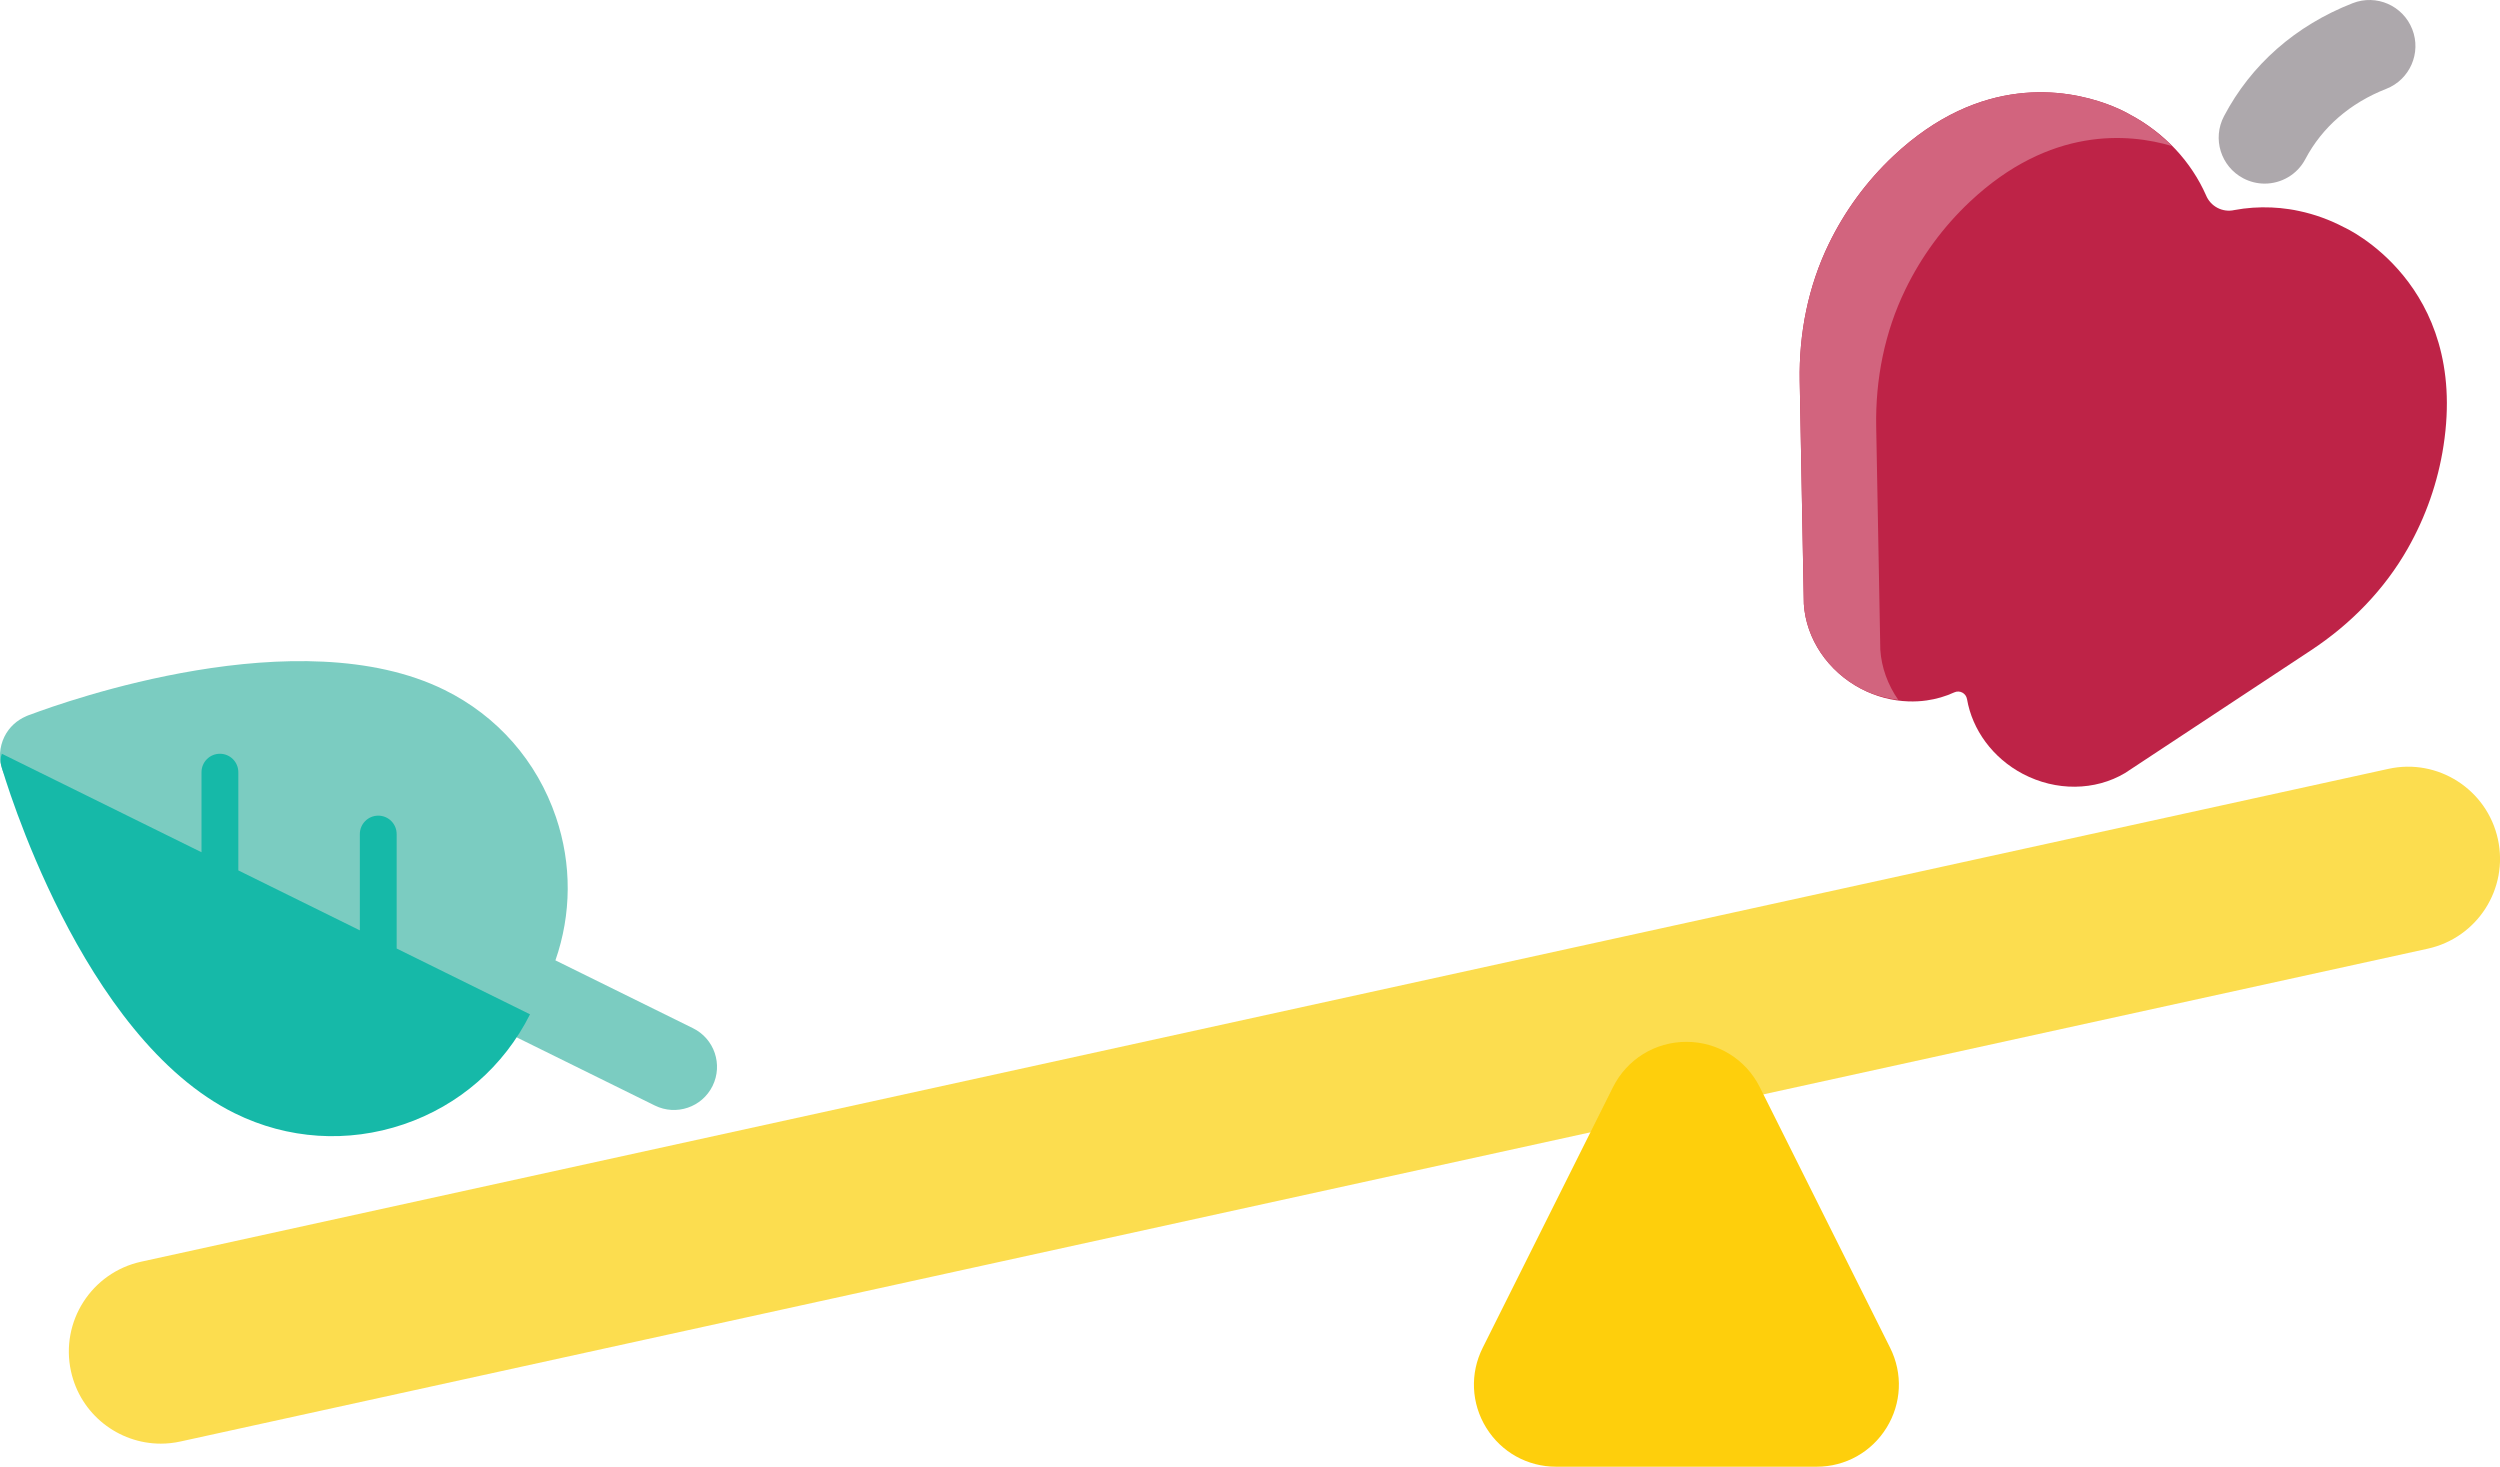
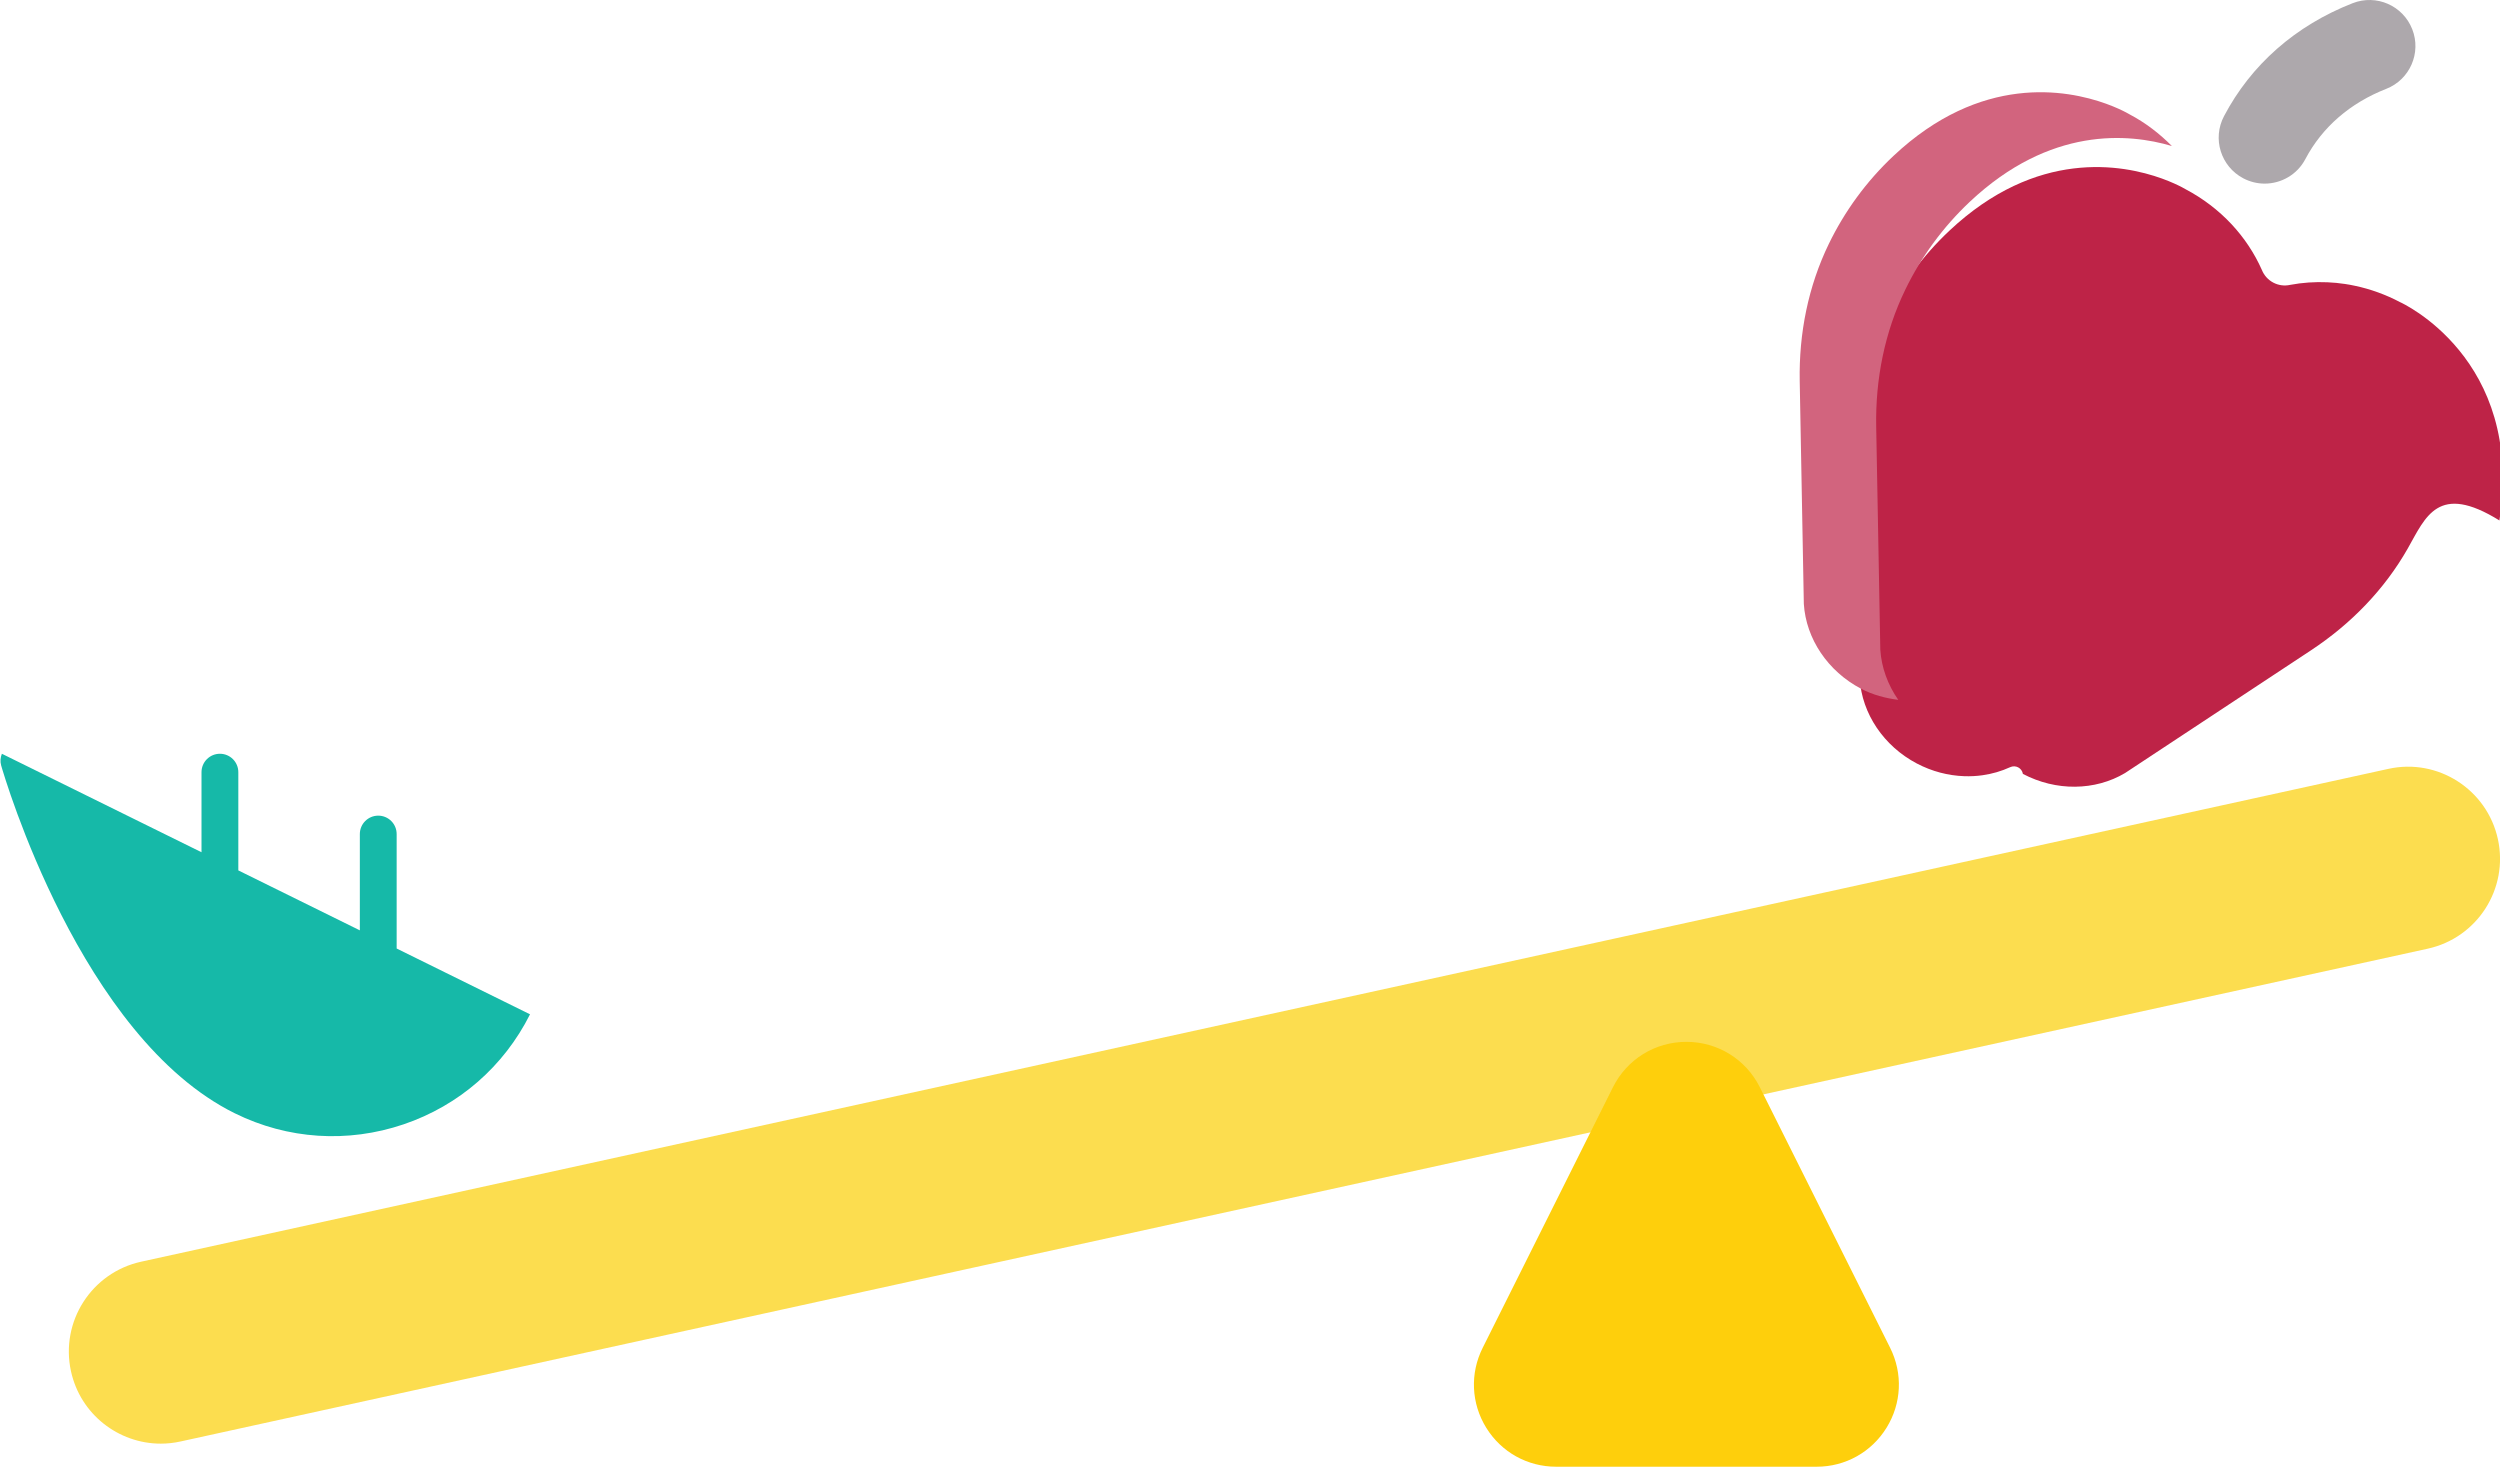
<svg xmlns="http://www.w3.org/2000/svg" version="1.1" id="Layer_1" x="0px" y="0px" viewBox="0 0 81.488 47.808" style="enable-background:new 0 0 81.488 47.808;" xml:space="preserve">
  <style type="text/css">
	.st0{fill:#FCDD4F;}
	.st1{fill:#FECF0C;}
	.st2{fill:#ADA8AC;}
	.st3{fill:#BE2347;}
	.st4{fill:#D2647E;}
	.st5{fill:#7BCCC1;}
	.st6{fill:#16B9A8;}
</style>
  <g id="XMLID_16_">
    <path class="st0" d="M5.241,47.056c-1.378,0-2.62-0.956-2.927-2.358c-0.355-1.618,0.669-3.218,2.288-3.573l73.244-16.063   c1.616-0.359,3.218,0.669,3.573,2.288c0.355,1.618-0.669,3.218-2.288,3.573L5.886,46.985C5.67,47.033,5.454,47.056,5.241,47.056z" />
    <path id="XMLID_3567_" class="st1" d="M59.216,47.808h-8.495c-0.934,0-1.786-0.475-2.277-1.27   c-0.491-0.795-0.534-1.769-0.116-2.605l4.246-8.494c0.456-0.912,1.373-1.479,2.393-1.48h0.001c1.02,0,1.938,0.567,2.394,1.479   l4.248,8.495c0.418,0.837,0.373,1.811-0.118,2.605S60.15,47.808,59.216,47.808z" />
    <path class="st2" d="M73.817,5.985c-0.235,0-0.474-0.056-0.697-0.173c-0.733-0.386-1.015-1.292-0.628-2.026   c0.884-1.681,2.334-2.954,4.193-3.682c0.774-0.303,1.642,0.079,1.943,0.85c0.302,0.771-0.078,1.642-0.85,1.943   c-1.178,0.461-2.088,1.252-2.633,2.286C74.878,5.693,74.357,5.985,73.817,5.985z" />
-     <path id="XMLID_3562_" class="st3" d="M78.479,17.882c-0.758,1.332-1.846,2.453-3.149,3.313l-6.063,4.002   c-0.49,0.292-1.053,0.441-1.629,0.446c-0.575,0.006-1.162-0.134-1.701-0.417c-0.988-0.52-1.65-1.44-1.822-2.438   c-0.033-0.194-0.238-0.302-0.417-0.219c-0.283,0.13-0.586,0.218-0.899,0.262c-0.196,0.028-0.395,0.038-0.596,0.031   c-0.522-0.018-1.052-0.154-1.546-0.414c-1.076-0.566-1.788-1.622-1.861-2.761l-0.134-7.264c-0.029-1.56,0.279-3.093,0.948-4.471   c0.517-1.066,1.223-2.036,2.103-2.865c2.849-2.681,5.638-2.174,6.938-1.704c0.303,0.11,0.526,0.218,0.649,0.282   c0.072,0.038,0.11,0.061,0.11,0.061c0.581,0.306,1.085,0.696,1.504,1.143c0.418,0.448,0.751,0.953,0.989,1.49   c0.074,0.184,0.208,0.328,0.373,0.415s0.36,0.117,0.553,0.073c0.394-0.074,0.801-0.102,1.213-0.084   c0.192,0.008,0.383,0.027,0.576,0.056c0.109,0.016,0.217,0.036,0.325,0.06c0.497,0.105,0.991,0.282,1.468,0.533   c0,0,4.054,1.815,3.236,7.115C79.465,15.721,79.064,16.852,78.479,17.882z" />
+     <path id="XMLID_3562_" class="st3" d="M78.479,17.882c-0.758,1.332-1.846,2.453-3.149,3.313l-6.063,4.002   c-0.49,0.292-1.053,0.441-1.629,0.446c-0.575,0.006-1.162-0.134-1.701-0.417c-0.033-0.194-0.238-0.302-0.417-0.219c-0.283,0.13-0.586,0.218-0.899,0.262c-0.196,0.028-0.395,0.038-0.596,0.031   c-0.522-0.018-1.052-0.154-1.546-0.414c-1.076-0.566-1.788-1.622-1.861-2.761l-0.134-7.264c-0.029-1.56,0.279-3.093,0.948-4.471   c0.517-1.066,1.223-2.036,2.103-2.865c2.849-2.681,5.638-2.174,6.938-1.704c0.303,0.11,0.526,0.218,0.649,0.282   c0.072,0.038,0.11,0.061,0.11,0.061c0.581,0.306,1.085,0.696,1.504,1.143c0.418,0.448,0.751,0.953,0.989,1.49   c0.074,0.184,0.208,0.328,0.373,0.415s0.36,0.117,0.553,0.073c0.394-0.074,0.801-0.102,1.213-0.084   c0.192,0.008,0.383,0.027,0.576,0.056c0.109,0.016,0.217,0.036,0.325,0.06c0.497,0.105,0.991,0.282,1.468,0.533   c0,0,4.054,1.815,3.236,7.115C79.465,15.721,79.064,16.852,78.479,17.882z" />
    <path id="XMLID_3525_" class="st4" d="M61.289,21.177l-0.134-7.264c-0.029-1.56,0.279-3.093,0.948-4.471   c0.517-1.066,1.223-2.036,2.103-2.865c2.617-2.462,5.179-2.235,6.587-1.817c-0.396-0.399-0.854-0.756-1.384-1.035   c0,0-0.038-0.023-0.11-0.061c-0.123-0.065-0.345-0.172-0.648-0.282c-1.3-0.47-4.088-0.977-6.938,1.704   c-0.88,0.828-1.586,1.799-2.103,2.865c-0.669,1.379-0.977,2.911-0.948,4.471l0.134,7.264c0.073,1.139,0.785,2.195,1.861,2.761   c0.39,0.205,0.803,0.312,1.217,0.365C61.536,22.326,61.327,21.763,61.289,21.177z" />
-     <path class="st5" d="M23.297,34.323c-0.115-0.34-0.361-0.637-0.709-0.808l-4.484-2.212c0.524-1.505,0.539-3.131,0.018-4.668   c-0.619-1.824-1.909-3.296-3.632-4.146C9.751,20.151,2.141,22.86,0.997,23.29c-0.047,0.014-0.092,0.033-0.137,0.052   c-0.001,0-0.003,0.001-0.004,0.002c-0.001,0-0.001,0.001-0.002,0.001C0.557,23.473,0.3,23.697,0.145,24.01   c-0.343,0.696-0.058,1.538,0.638,1.881l20.562,10.144c0.696,0.343,1.538,0.058,1.881-0.638   C23.398,35.048,23.412,34.664,23.297,34.323z" />
    <path class="st6" d="M12.929,30.917v-3.731c0-0.332-0.269-0.6-0.6-0.6s-0.6,0.269-0.6,0.6v3.139l-3.961-1.954v-3.202   c0-0.332-0.269-0.6-0.6-0.6c-0.331,0-0.6,0.269-0.6,0.6v2.61l-6.507-3.21c-0.046,0.118-0.061,0.249-0.024,0.38   c0.103,0.359,2.593,8.861,7.618,11.34c1.723,0.85,3.676,0.977,5.5,0.359c1.807-0.613,3.267-1.887,4.121-3.586L12.929,30.917z" />
  </g>
</svg>